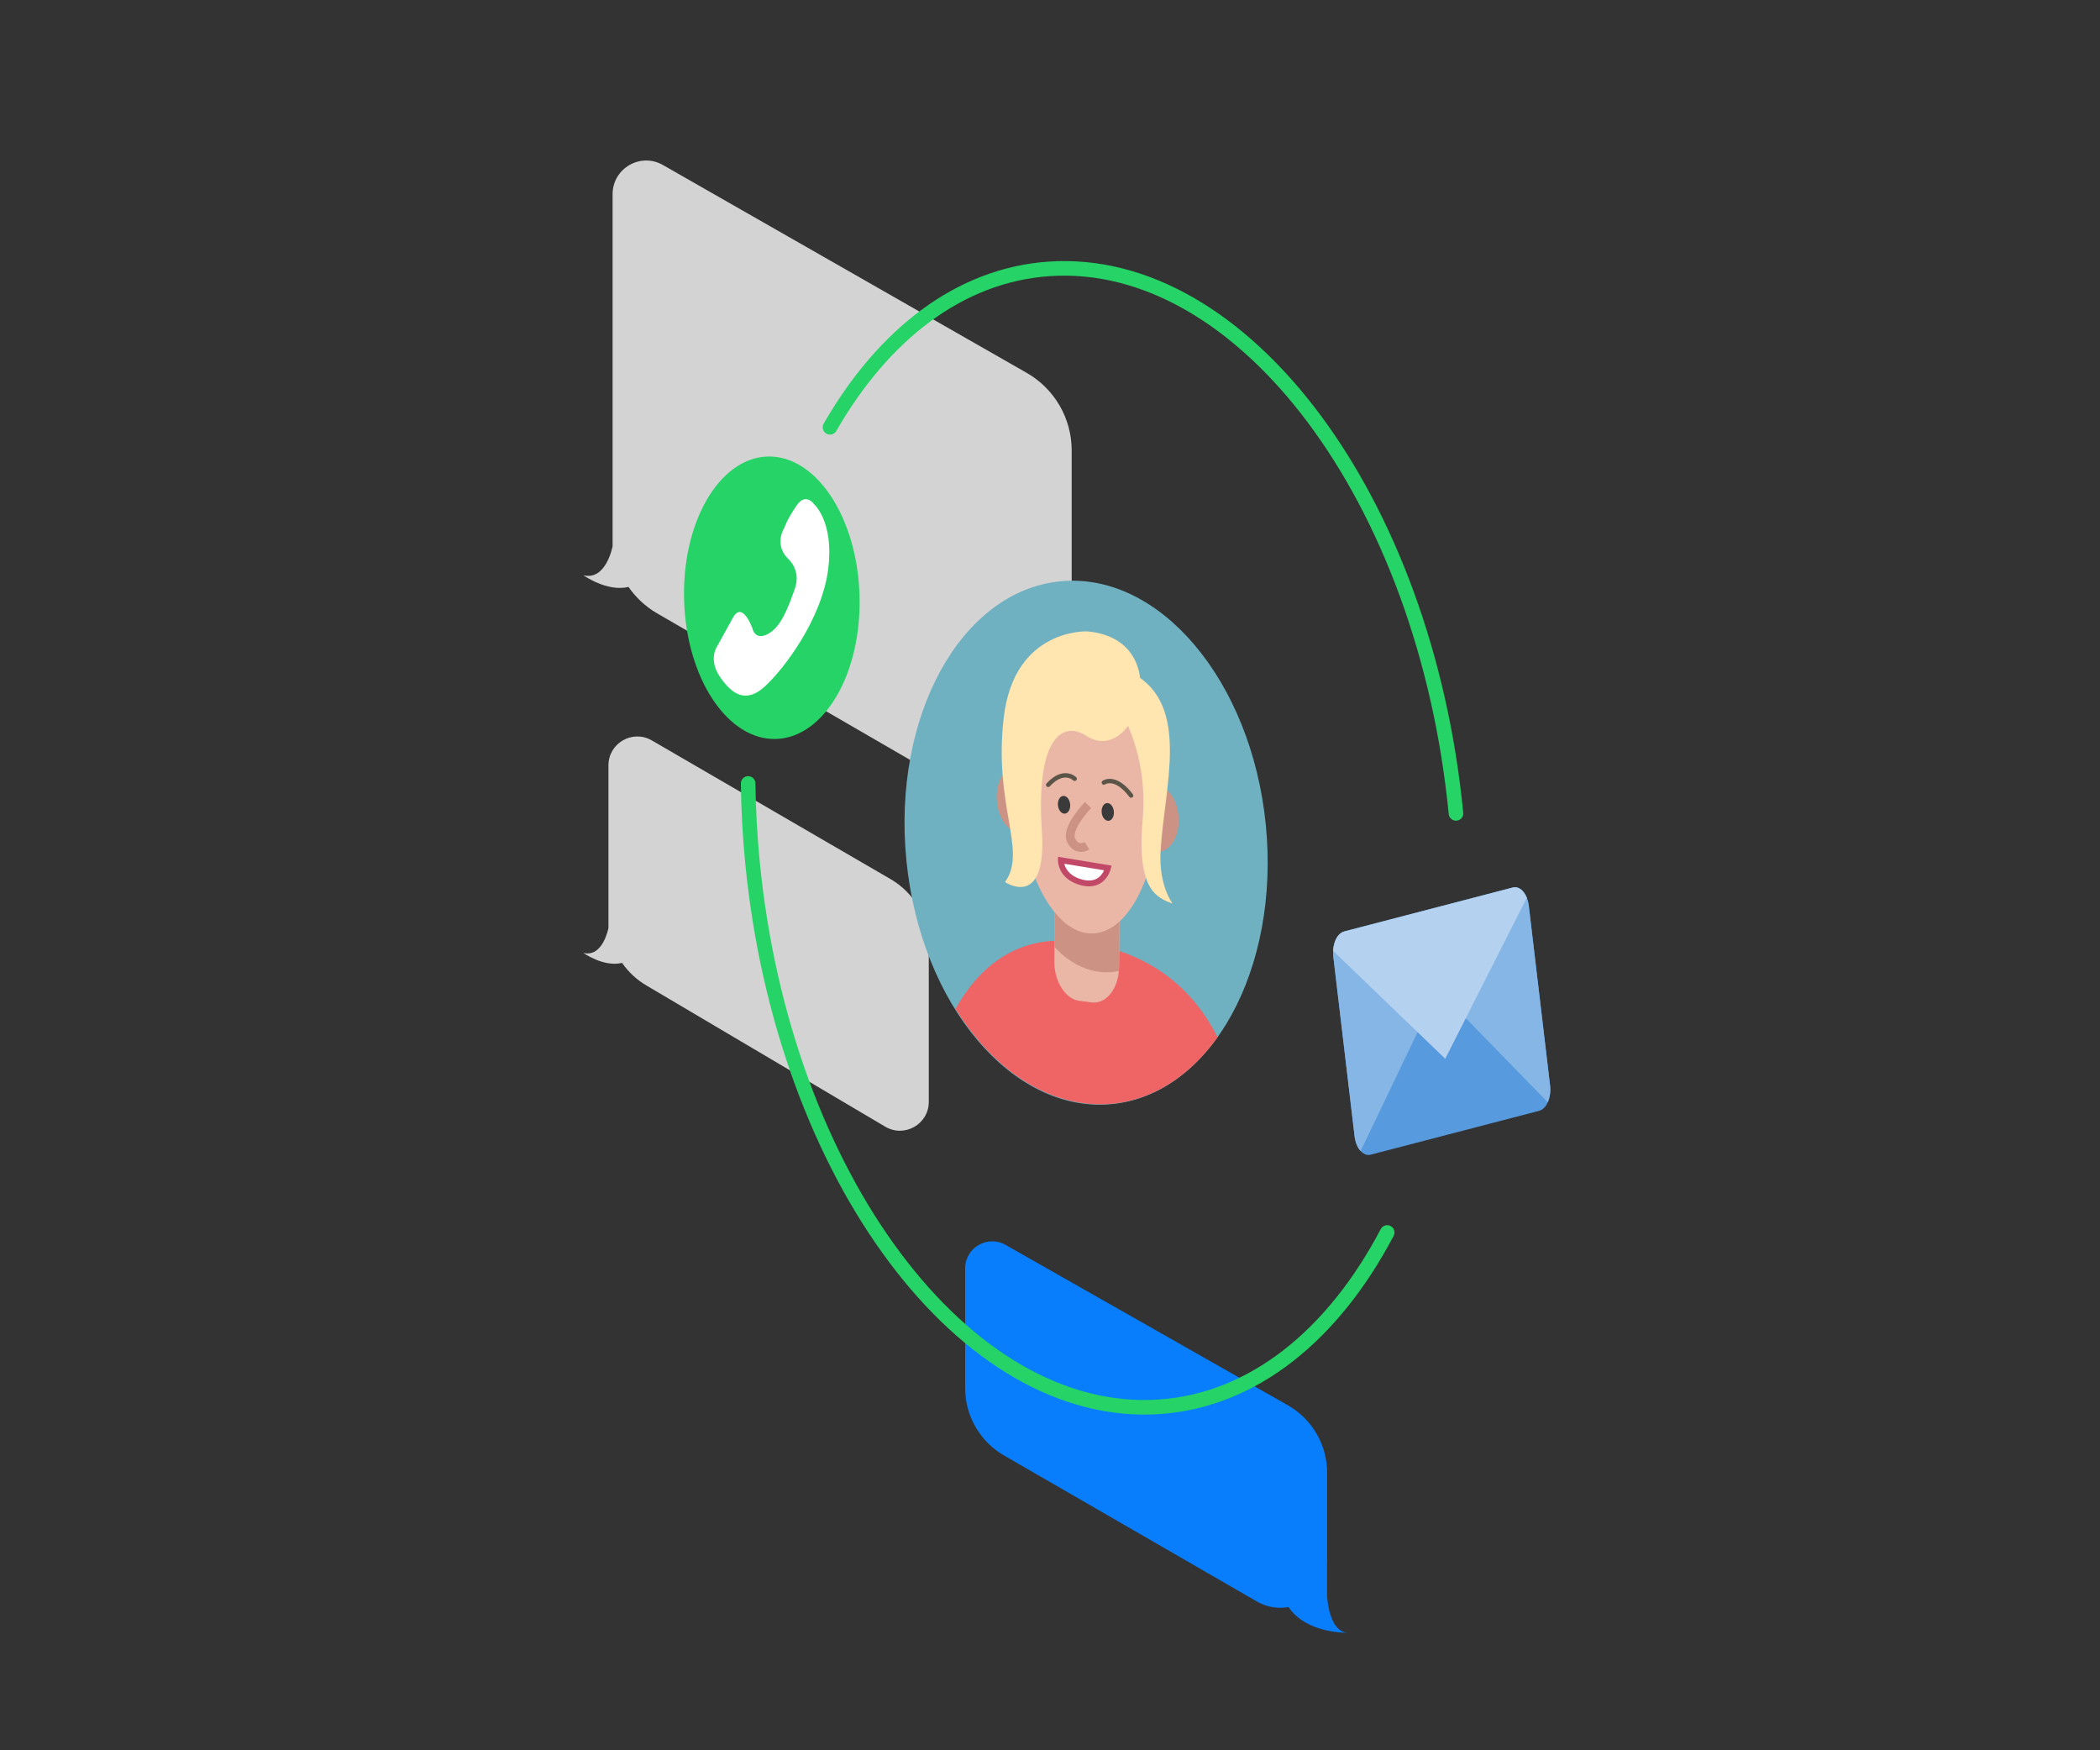
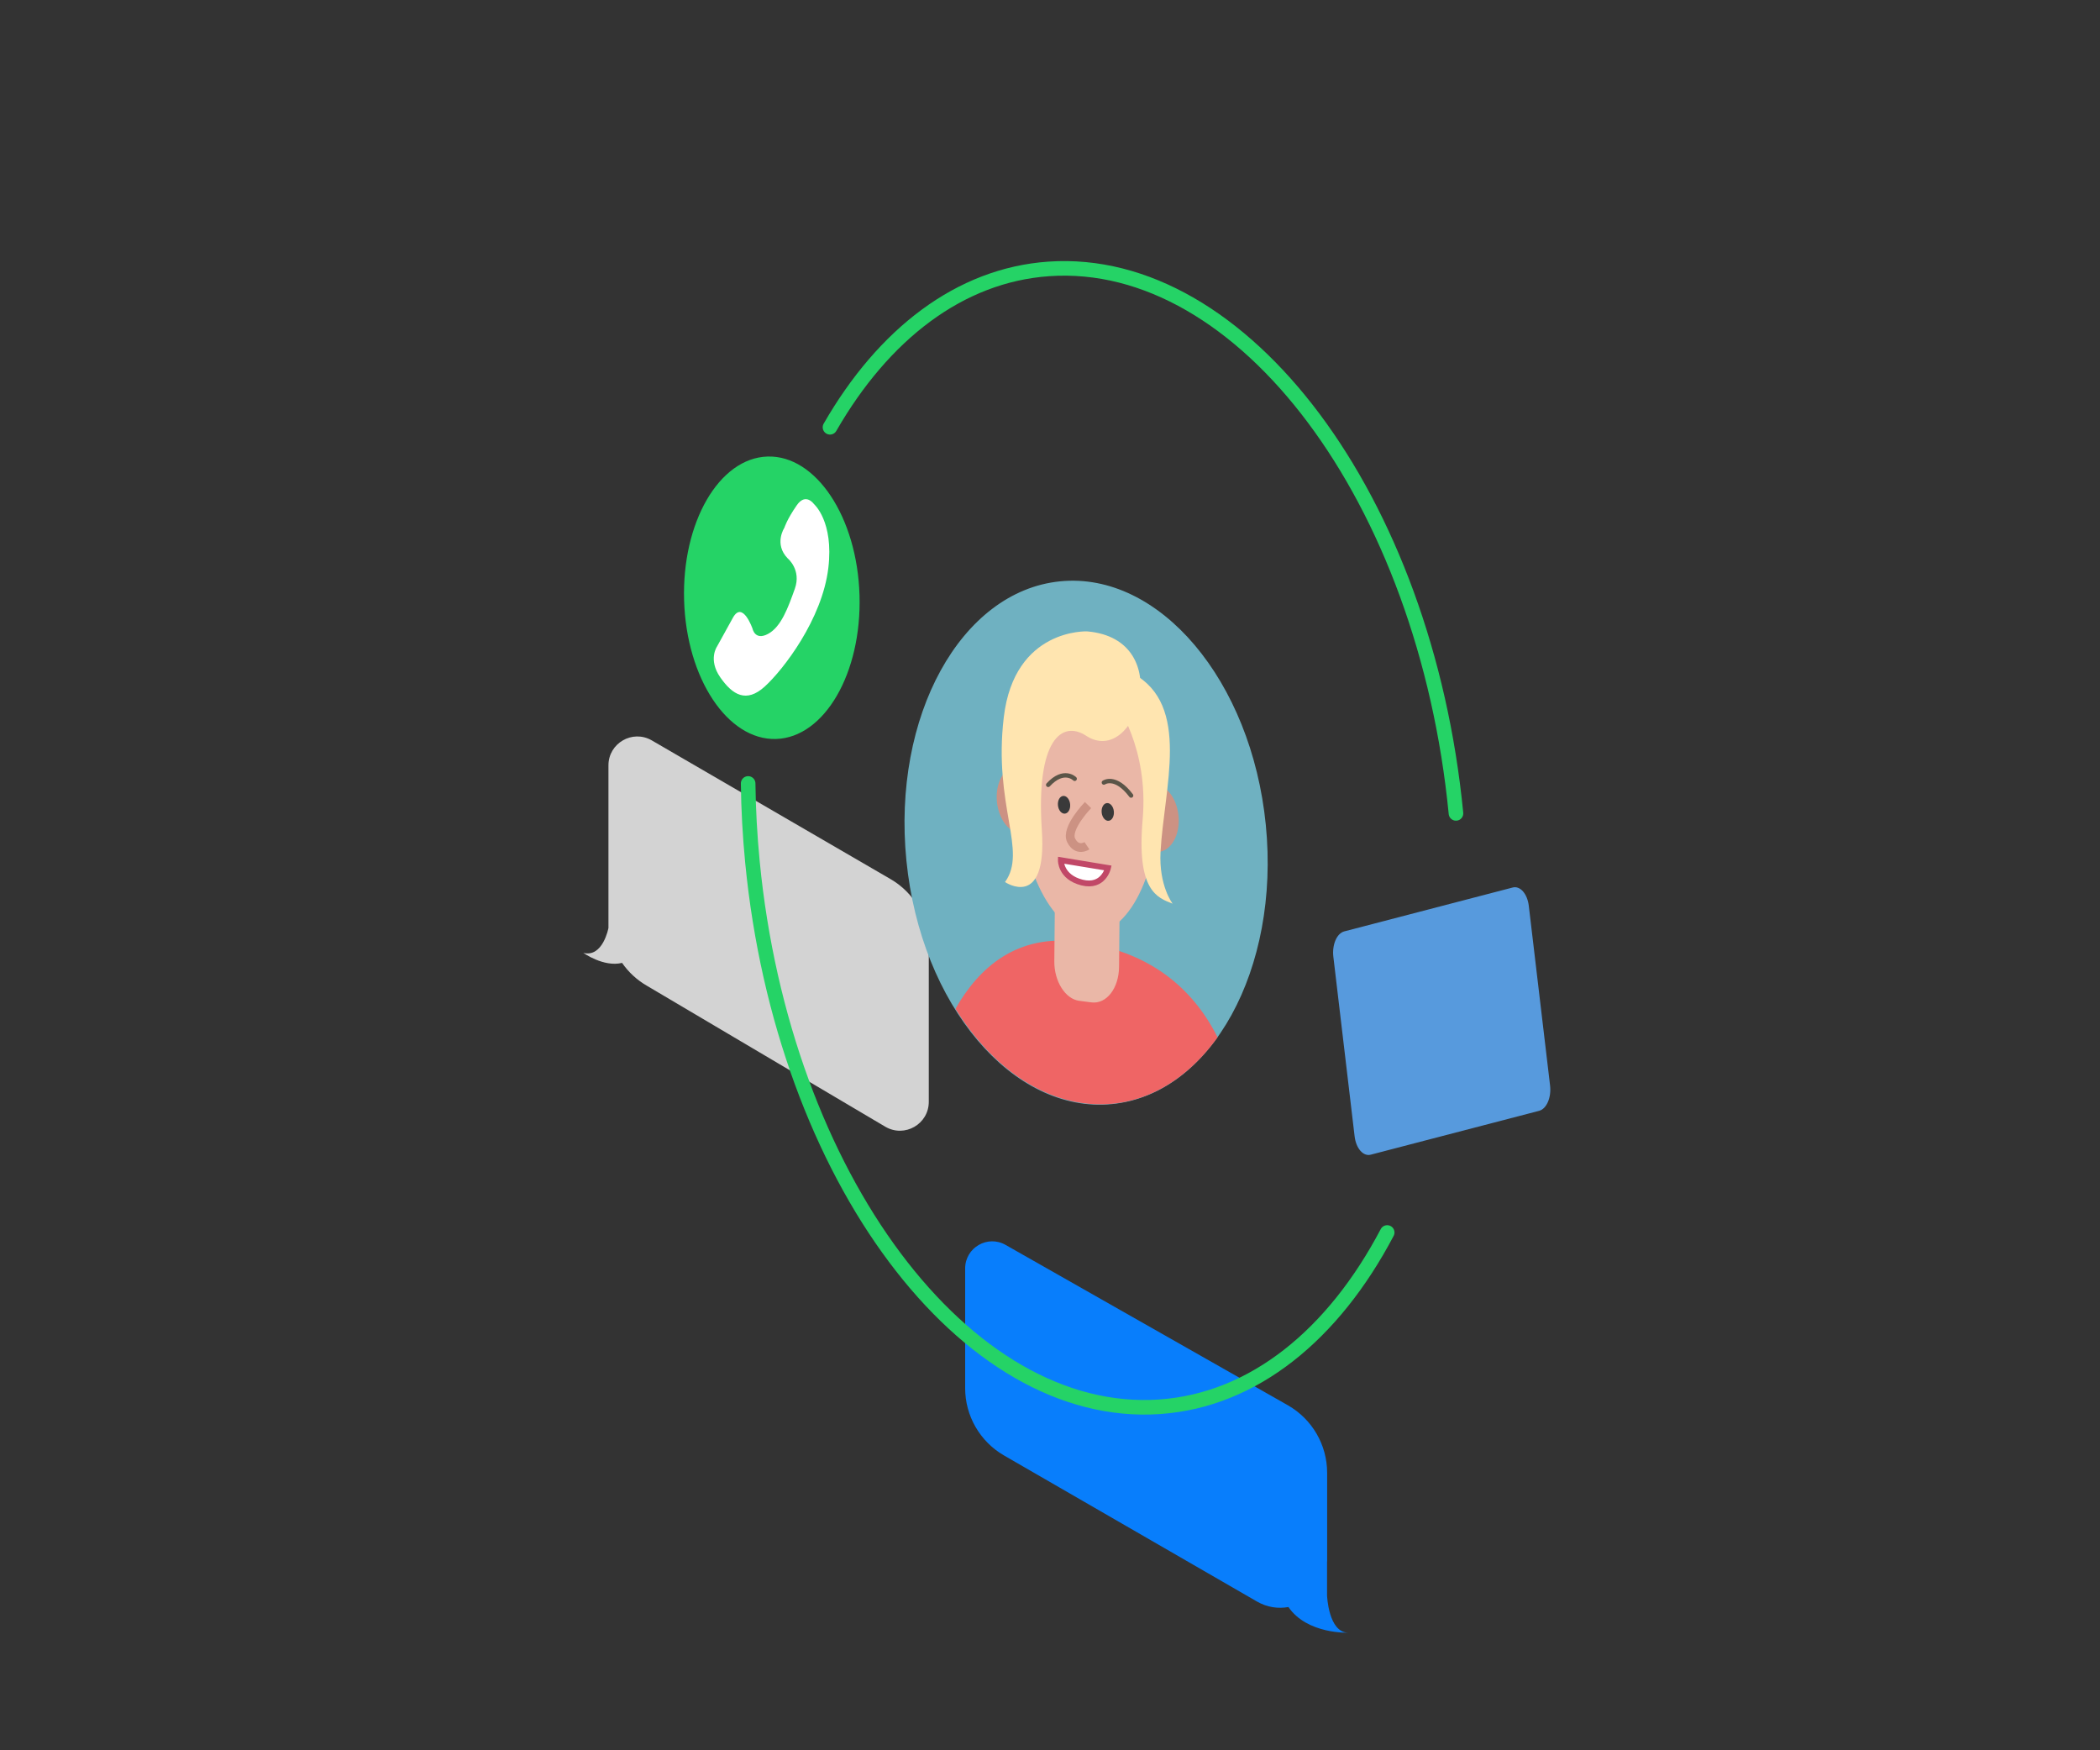
<svg xmlns="http://www.w3.org/2000/svg" id="Слой_1" x="0px" y="0px" viewBox="0 0 720 600" style="enable-background:new 0 0 720 600;" xml:space="preserve">
  <rect x="0" y="0" width="720" height="600" fill="#333333" stroke="none" />
  <style type="text/css">	.st0{fill:#D3D3D3;}	.st1{fill:#087EFC;}	.st2{fill:#6FB1C1;}	.st3{fill:#EF6565;}	.st4{fill:#EAB7A7;}	.st5{fill:#CC9283;}	.st6{fill:#3A3A3A;}	.st7{fill:none;stroke:#CC9283;stroke-width:3;stroke-miterlimit:10;}	.st8{fill:#FFFFFF;stroke:#C14867;stroke-width:2;stroke-miterlimit:10;}	.st9{fill:none;stroke:#5B5548;stroke-width:1.5;stroke-linecap:round;stroke-linejoin:round;stroke-miterlimit:10;}	.st10{fill:#FFE5B0;}	.st11{fill:#25D366;}	.st12{fill:#FFFFFF;}	.st13{fill:#579ADD;}	.st14{fill:#86B6E6;}	.st15{fill:#B4D1EF;}	.st16{fill:none;stroke:#25D366;stroke-width:5;stroke-linecap:round;stroke-linejoin:round;stroke-miterlimit:10;}</style>
  <path class="st0" d="M200,326.65c6.72,1.68,8.61-8.54,8.61-8.54v-2.99v-24.03v-28.72c0-7.6,8.21-12.36,14.81-8.59l81.78,47.5  c8.19,4.68,13.24,13.39,13.24,22.82v53.61c0,7.63-8.26,12.39-14.86,8.56l-81.87-48.4c-3.41-1.98-6.26-4.66-8.43-7.79  C207,331.64,200,326.65,200,326.65z" />
-   <path class="st0" d="M200,197.19c7.83,1.96,10.03-9.94,10.03-9.94v-3.49v-27.99v-89.2c0-8.85,9.56-14.4,17.25-10.01L352,127.81  c9.54,5.45,15.43,15.59,15.43,26.58v118.19c0,8.88-9.62,14.43-17.31,9.98l-124.82-72.3c-3.97-2.3-7.29-5.42-9.82-9.07  C208.16,203.01,200,197.19,200,197.19z" />
  <path class="st1" d="M344.78,426.76l96.81,54.99c8.31,4.75,13.43,13.58,13.43,23.15v30.19c0,0.16-0.03,0.31-0.03,0.47v11.34  c0,0,0.45,12.78,7.3,12.78c0,0-14.11,0.62-20.56-8.81l0.03,0.02c-3.53,0.64-7.32,0.13-10.84-1.91l-86.71-50.06  c-8.23-4.77-13.3-13.56-13.3-23.07V434.8C330.93,427.69,338.61,423.23,344.78,426.76z" />
  <g>
    <ellipse transform="matrix(0.995 -0.099 0.099 0.995 -26.855 38.453)" class="st2" cx="372.51" cy="288.75" rx="61.92" ry="90.05" />
    <path class="st3" d="M369.66,322.83c-20.91-2.7-33.96,8.7-42.08,23c11.13,17.91,26.72,30.13,44.07,32.37   c17.98,2.32,34.28-6.55,45.81-22.6C408.72,338.25,393.61,325.92,369.66,322.83z" />
    <g>
      <path class="st4" d="M374.2,343.62l-4.18-0.54c-4.78-0.62-8.6-6.69-8.54-13.56l0.2-21.01l22.19,2.86l-0.19,20.01    C383.62,338.8,379.37,344.28,374.2,343.62z" />
-       <path class="st5" d="M361.49,324.58c2.67,2.93,5.78,5.27,9.22,6.81h0c4.4,1.96,8.81,2.37,12.92,1.45l0.17-17.26l-22.19-2.86    L361.49,324.58z" />
      <ellipse transform="matrix(0.995 -0.099 0.099 0.995 -25.497 36.138)" class="st5" cx="349.95" cy="273.96" rx="8.06" ry="11.72" />
      <ellipse transform="matrix(0.995 -0.099 0.099 0.995 -25.894 40.764)" class="st5" cx="396.17" cy="280.27" rx="8.06" ry="11.72" />
      <ellipse transform="matrix(1 -0.027 0.027 1 -7.029 10)" class="st4" cx="373.01" cy="269.64" rx="24.28" ry="50.41" />
      <ellipse transform="matrix(0.995 -0.099 0.099 0.995 -25.6 37.637)" class="st6" cx="364.94" cy="275.75" rx="2.1" ry="3.05" />
      <ellipse transform="matrix(0.995 -0.099 0.099 0.995 -25.769 39.138)" class="st6" cx="379.93" cy="278.2" rx="2.1" ry="3.05" />
      <path class="st7" d="M373.04,275.98c0,0-7.84,8.05-5.77,12.12c2.07,4.07,5.4,1.82,5.4,1.82" />
      <path class="st8" d="M363.72,294.88l16.16,2.66c0,0-1.54,6.85-8.92,4.99C363.56,300.66,363.72,294.88,363.72,294.88z" />
      <path class="st9" d="M378.47,268.26c0,0,3.91-2.75,9.34,4.46" />
      <path class="st9" d="M368.46,266.97c0,0-3.71-3.73-9.08,2.08" />
      <path class="st10" d="M372.73,216.44c0,0-24.92-1.15-28.57,29.38c-3.65,30.53,8.19,45.84,0.41,56.55c0,0,14.48,9.79,12.64-17.66    c-2.1-31.27,6.91-37.87,15.18-32.49C389.53,263.39,403.87,219.08,372.73,216.44z" />
      <path class="st10" d="M382.56,241.13c0,0,11.36,15.24,9.21,39.77s5.02,26.83,10.27,28.88c0,0-4.77-6.13-4.14-17.76    c1.17-21.9,10.55-50.31-9.48-61.16C373.03,222.54,382.56,241.13,382.56,241.13z" />
    </g>
  </g>
  <g>
    <ellipse transform="matrix(1 -0.03 0.03 1 -6.005 7.997)" class="st11" cx="264.48" cy="204.85" rx="30.07" ry="48.41" />
    <g>
      <path class="st12" d="M270.07,191.42c0,0,4.77,3.9,2.44,10.42s-4.67,13.02-9.16,15.45c-4.49,2.43-5.33-1.75-5.33-1.75    s-3.4-9.82-6.74-3.77c-3.34,6.05-5.47,9.9-5.47,9.9s-3.08,4.45,1.13,10.51s8.94,8.91,15.25,3.18    c6.31-5.73,19.72-23.05,21.81-40.67c1.91-16.01-4.93-21.89-4.93-21.89s-2.81-4.04-5.89,0.41c-3.41,4.91-4.25,7.7-4.25,7.7    S265.25,186.46,270.07,191.42z" />
    </g>
  </g>
  <g>
    <path class="st13" d="M527.7,380.79l-57.74,15.04c-2.56,0.67-5.03-2.15-5.52-6.29l-7.29-61.56c-0.49-4.14,1.19-8.04,3.75-8.7   l57.74-15.04c2.56-0.67,5.03,2.15,5.52,6.29l7.29,61.56C531.94,376.23,530.26,380.12,527.7,380.79z" />
-     <path class="st14" d="M459.53,320c-1.76,1.45-2.78,4.64-2.39,7.99l7.29,61.56c0.25,2.13,1.03,3.9,2.07,5.03l25.75-53.74L459.53,320   z" />
-     <path class="st14" d="M520.08,304.23c1.99,0.47,3.68,2.95,4.08,6.3l7.29,61.56c0.25,2.13-0.07,4.18-0.79,5.78l-36.56-37.51   L520.08,304.23z" />
-     <path class="st15" d="M495.51,362.95l27.96-55.18c-1.02-2.54-2.9-4.03-4.83-3.52l-57.74,15.04c-2.14,0.56-3.66,3.37-3.81,6.69   L495.51,362.95z" />
  </g>
  <path class="st16" d="M475.61,422.5c-18.39,34.93-45.72,57.5-78.01,59.74c-66.6,4.63-129.11-78.94-139.61-186.65  c-0.89-9.14-1.38-18.16-1.48-27.02" />
  <path class="st16" d="M284.57,146.47c18.3-31.81,44.43-52.16,75.01-54.29c66.6-4.63,129.11,78.94,139.61,186.65" />
</svg>